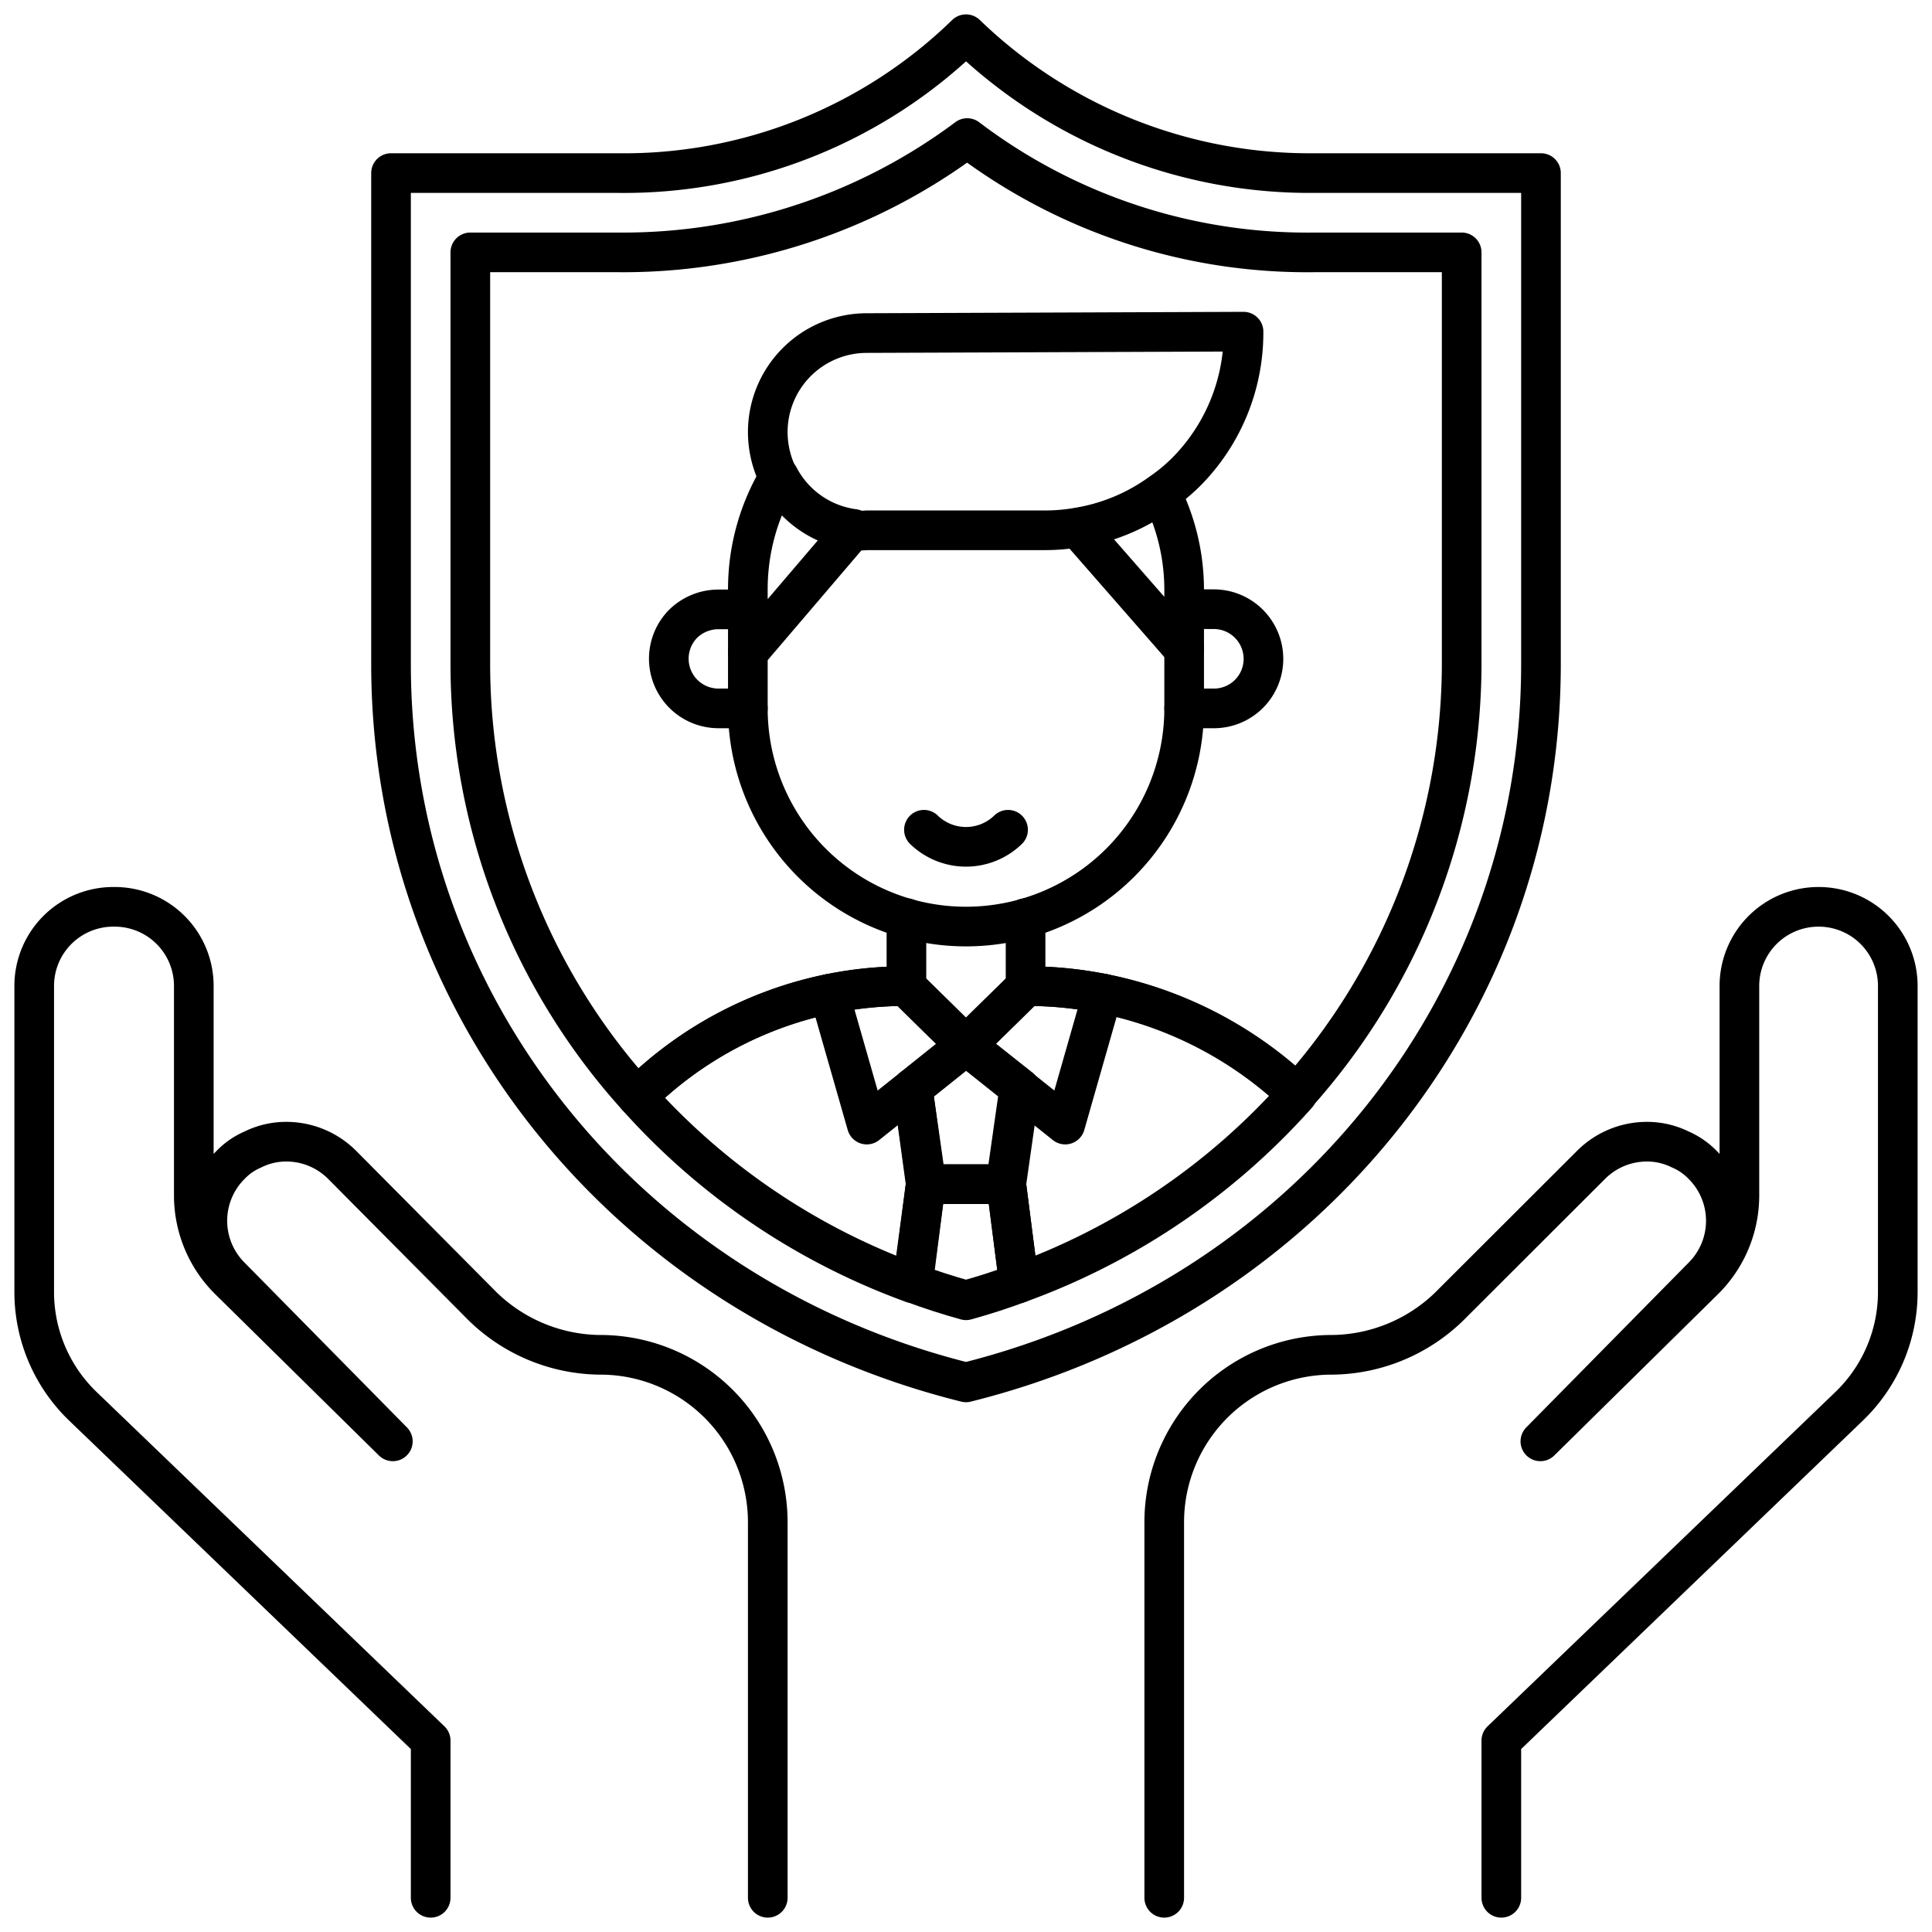
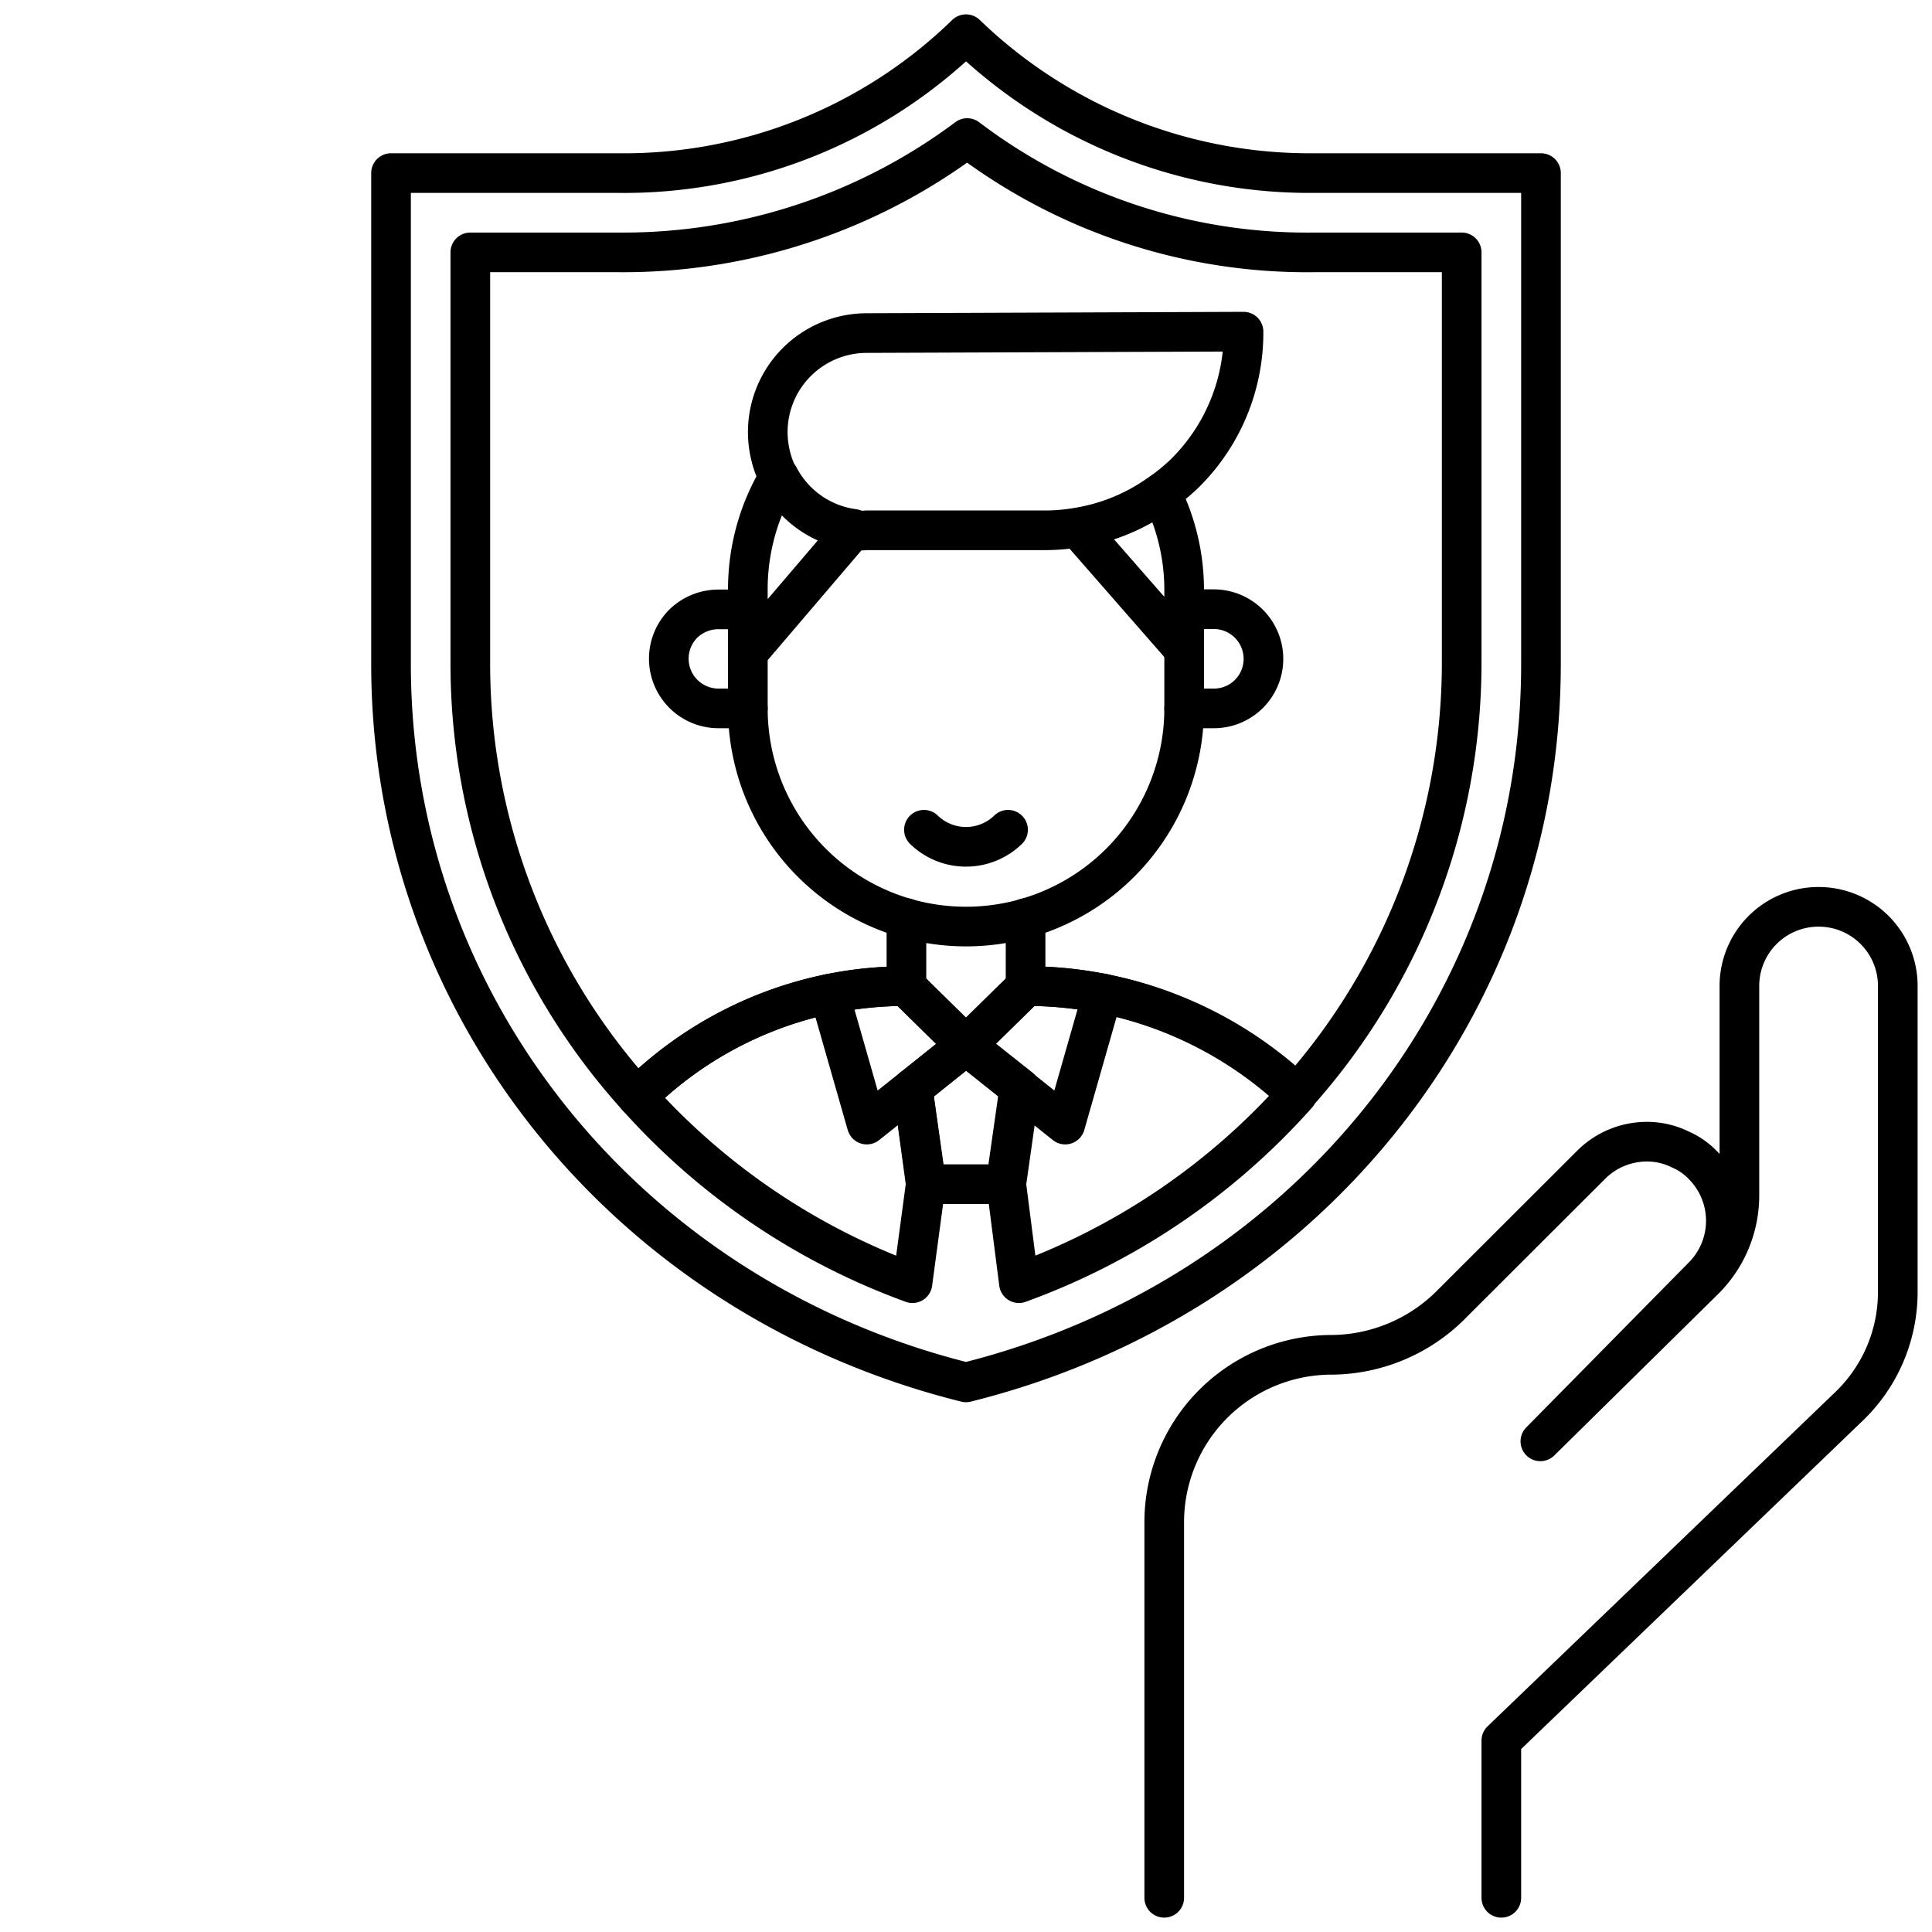
<svg xmlns="http://www.w3.org/2000/svg" id="Layer_1" data-name="Layer 1" viewBox="0 0 96 96">
  <defs>
    <style>.cls-1{fill:none;stroke:#000;stroke-linecap:round;stroke-linejoin:round;stroke-width:1.97px;}</style>
  </defs>
  <title>profile, account, man, hand, gesture, insurance, protection, security, shield</title>
  <path class="cls-1" d="M57.85,94.3V75.63a8.32,8.32,0,0,1,8.35-8.31,8.47,8.47,0,0,0,6-2.59l6.86-6.85a3.92,3.92,0,0,1,2.76-1.15,3.72,3.72,0,0,1,1.68.39,3.4,3.4,0,0,1,1.1.76,3.92,3.92,0,0,1,0,5.56l-8.06,8.18,8.12-8a5.91,5.91,0,0,0,1.77-4.21V49a3.93,3.93,0,0,1,3.94-3.94h0A3.93,3.93,0,0,1,94.3,49v15.2a7.88,7.88,0,0,1-2.42,5.68L74.6,86.49V94.3" />
-   <path class="cls-1" d="M38.15,94.3V75.63a8.32,8.32,0,0,0-8.35-8.31,8.47,8.47,0,0,1-6-2.59L17,57.88a3.92,3.92,0,0,0-2.76-1.15,3.72,3.72,0,0,0-1.68.39,3.4,3.4,0,0,0-1.1.76,3.92,3.92,0,0,0,0,5.56l8.06,8.18-8.12-8a5.91,5.91,0,0,1-1.77-4.21V49a3.93,3.93,0,0,0-3.94-3.94h0A3.93,3.93,0,0,0,1.7,49v15.2a7.88,7.88,0,0,0,2.42,5.68L21.4,86.49V94.3" />
  <path class="cls-1" d="M48,68.69C31.19,64.51,19.43,50,19.43,33V8.6H30.67A24.36,24.36,0,0,0,48,1.7,24.58,24.58,0,0,0,65.33,8.6H76.57V33C76.57,50,64.8,64.51,48,68.69Z" />
  <path class="cls-1" d="M45,49l3,2.95-2.65,2.12L46,58.84l-.66,4.92A33.85,33.85,0,0,1,31.66,54.5a19,19,0,0,1,9.55-5.12A18.64,18.64,0,0,1,45,49Z" />
  <path class="cls-1" d="M64.45,54.39a34,34,0,0,1-13.82,9.37L50,58.84l.68-4.78L48,51.94,51,49a18.64,18.64,0,0,1,3.83.38A19.53,19.53,0,0,1,64.45,54.39Z" />
  <path class="cls-1" d="M72.63,12.54V33a32.14,32.14,0,0,1-8.18,21.35A19.55,19.55,0,0,0,51,49l-3,2.95L45,49A19,19,0,0,0,31.66,54.5,32.08,32.08,0,0,1,23.37,33V12.54h7.3A28.56,28.56,0,0,0,48.06,6.86a27.94,27.94,0,0,0,17.27,5.68Z" />
  <line class="cls-1" x1="45.04" y1="48.99" x2="45.04" y2="45.62" />
  <line class="cls-1" x1="50.96" y1="48.99" x2="50.96" y2="45.62" />
  <path class="cls-1" d="M42.42,26.28l-5.26,6.16V29.28a10.84,10.84,0,0,1,1.55-5.59A4.91,4.91,0,0,0,42.42,26.28Z" />
  <path class="cls-1" d="M58.84,29.28v3l-5.29-6.05a9.64,9.64,0,0,0,4.15-1.73A10.7,10.7,0,0,1,58.84,29.28Z" />
  <path class="cls-1" d="M37.16,32.44V35.2a10.84,10.84,0,0,0,21.68,0v-3" />
  <path class="cls-1" d="M58.84,30.27h1.47a2.47,2.47,0,0,1,2.47,2.46,2.46,2.46,0,0,1-2.47,2.47H58.84" />
  <path class="cls-1" d="M37.16,35.2H35.69A2.47,2.47,0,0,1,33.94,31a2.51,2.51,0,0,1,1.75-.72h1.47" />
  <path class="cls-1" d="M50.09,41.23a3,3,0,0,1-4.18,0" />
  <path class="cls-1" d="M61.79,16.48a9.81,9.81,0,0,1-2.88,7,9.07,9.07,0,0,1-1.21,1,9.64,9.64,0,0,1-4.15,1.73,9.54,9.54,0,0,1-1.61.14H43.07a3.56,3.56,0,0,1-.65,0,4.91,4.91,0,0,1-3.71-2.59,5,5,0,0,1-.56-2.29,4.92,4.92,0,0,1,4.92-4.92Z" />
  <polyline class="cls-1" points="41.21 49.38 43.07 55.88 45.35 54.06" />
  <polyline class="cls-1" points="54.79 49.36 54.79 49.37 52.93 55.88 50.65 54.06" />
  <polygon class="cls-1" points="50.65 54.06 49.97 58.84 46.03 58.84 45.35 54.06 48 51.94 50.65 54.06" />
-   <path class="cls-1" d="M50.63,63.76c-.86.32-1.73.6-2.63.85-.9-.25-1.77-.53-2.63-.85L46,58.84H50Z" />
</svg>